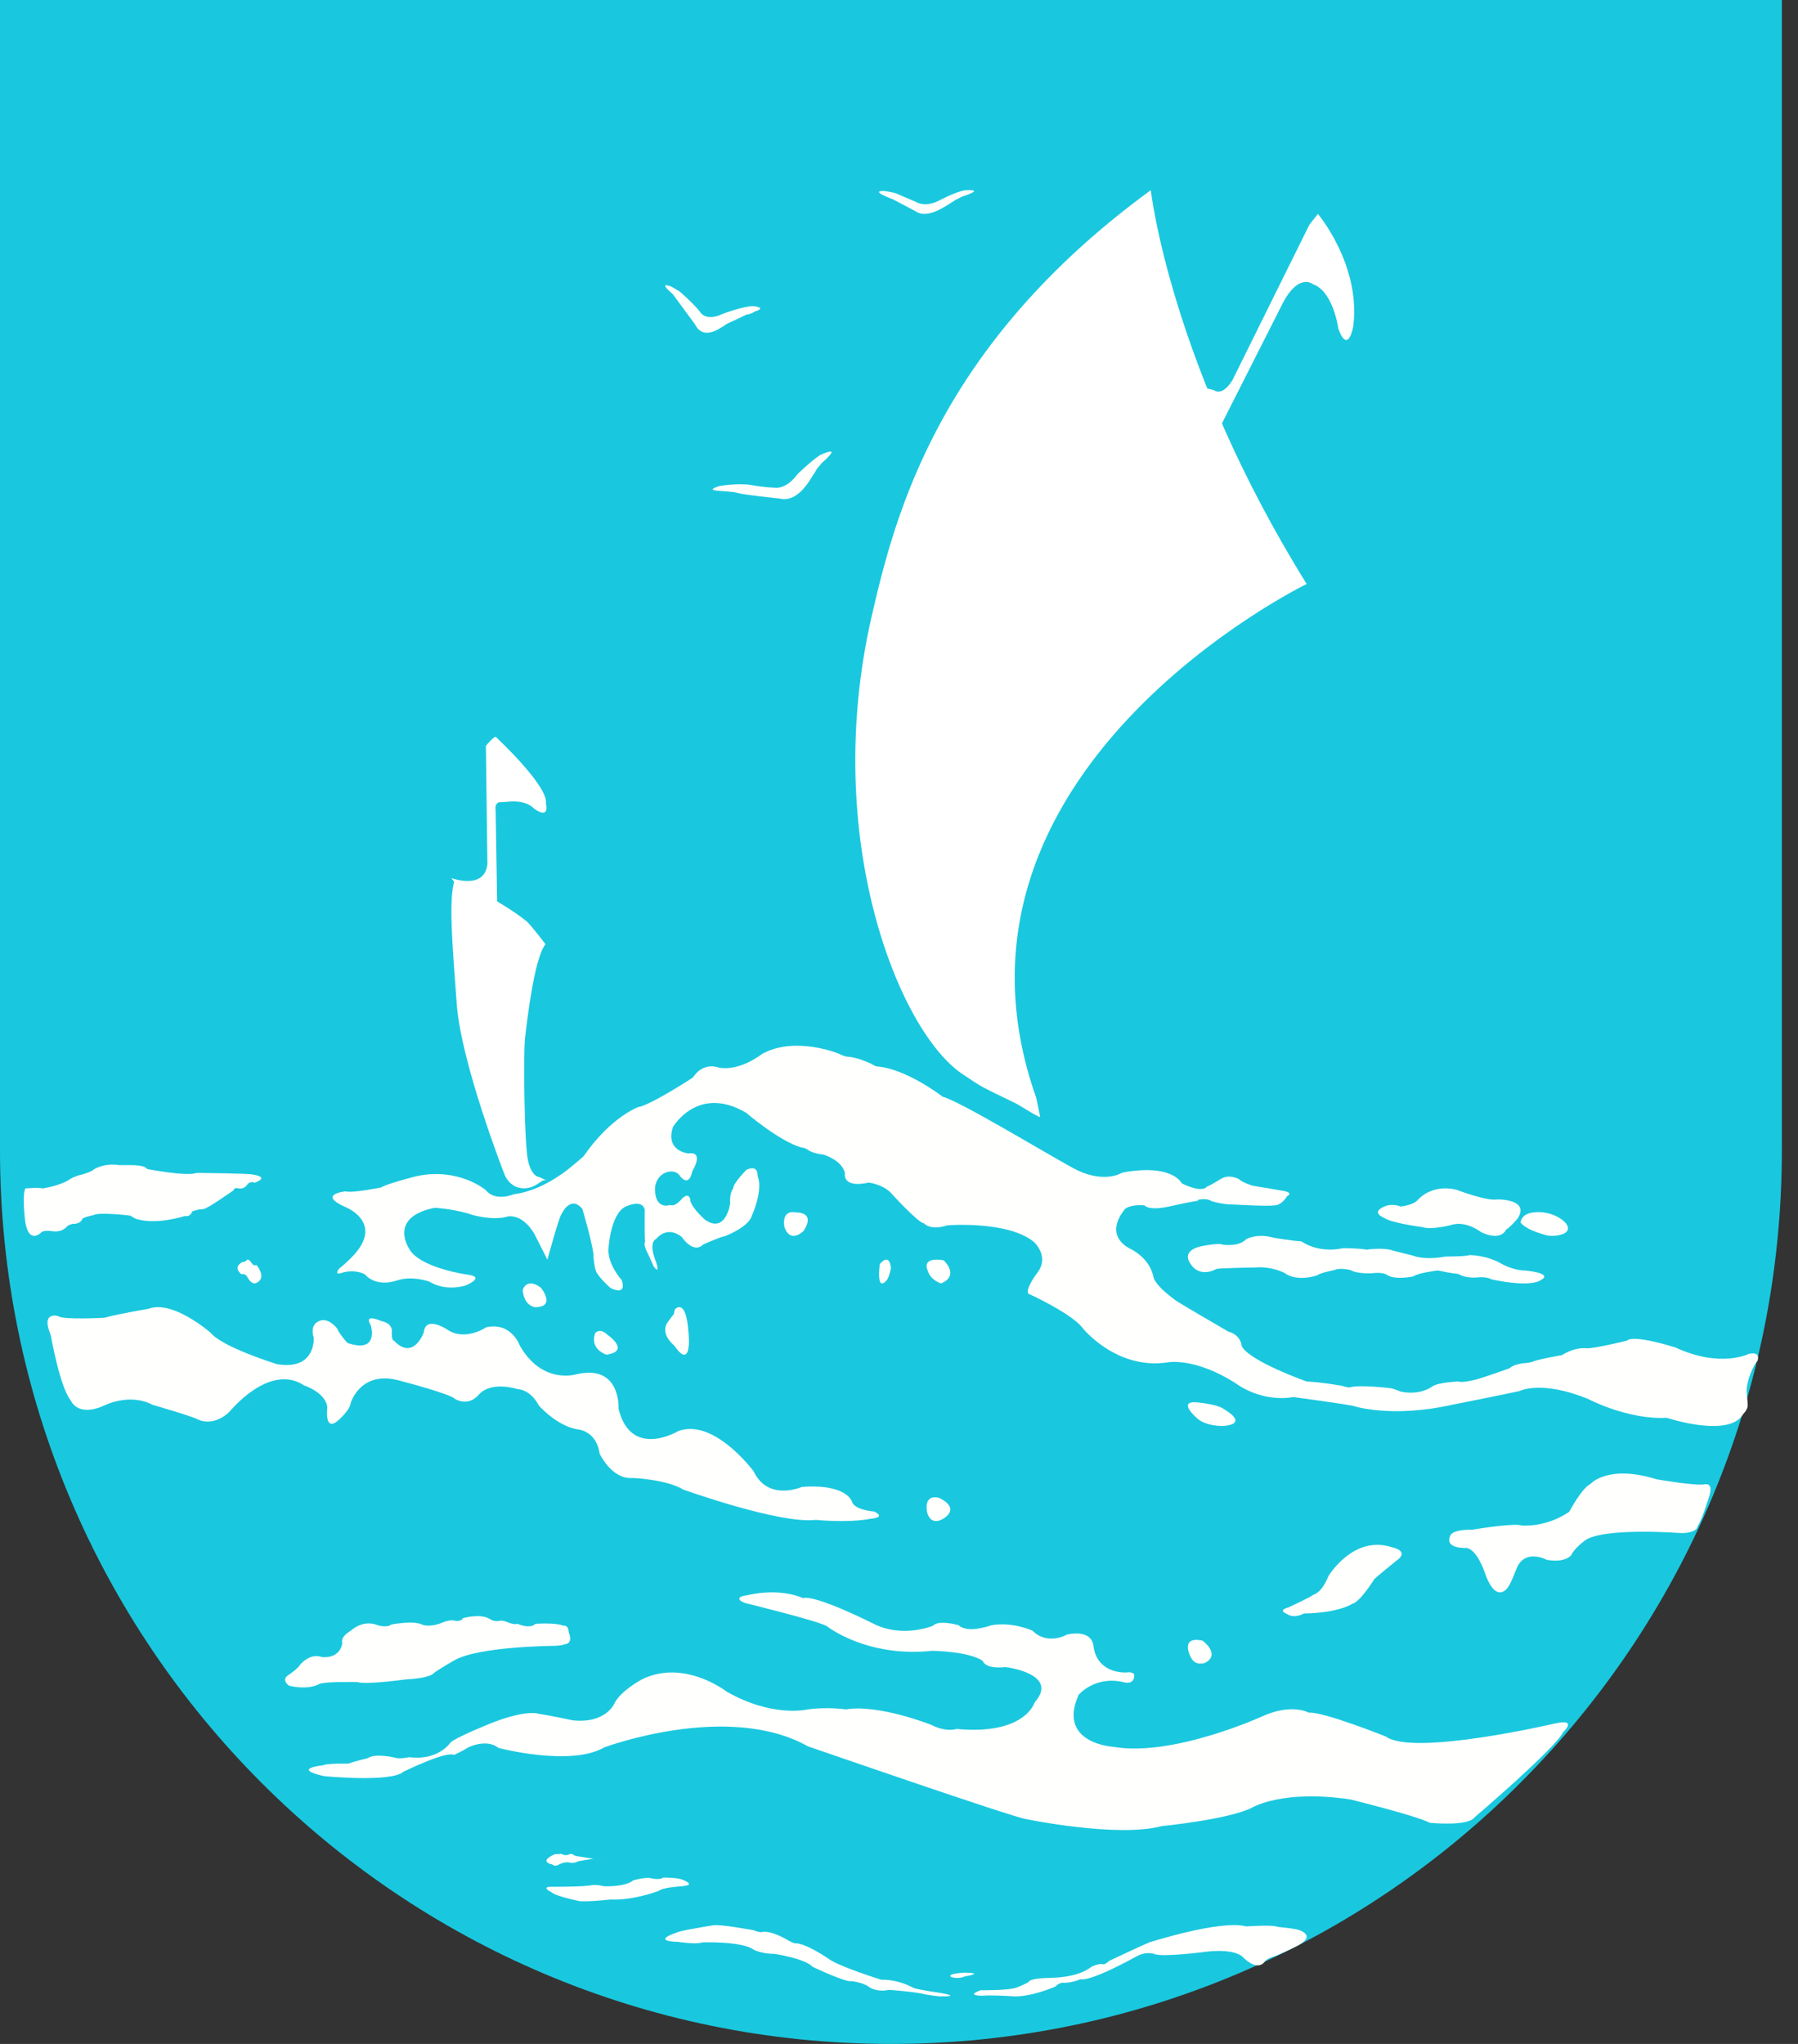
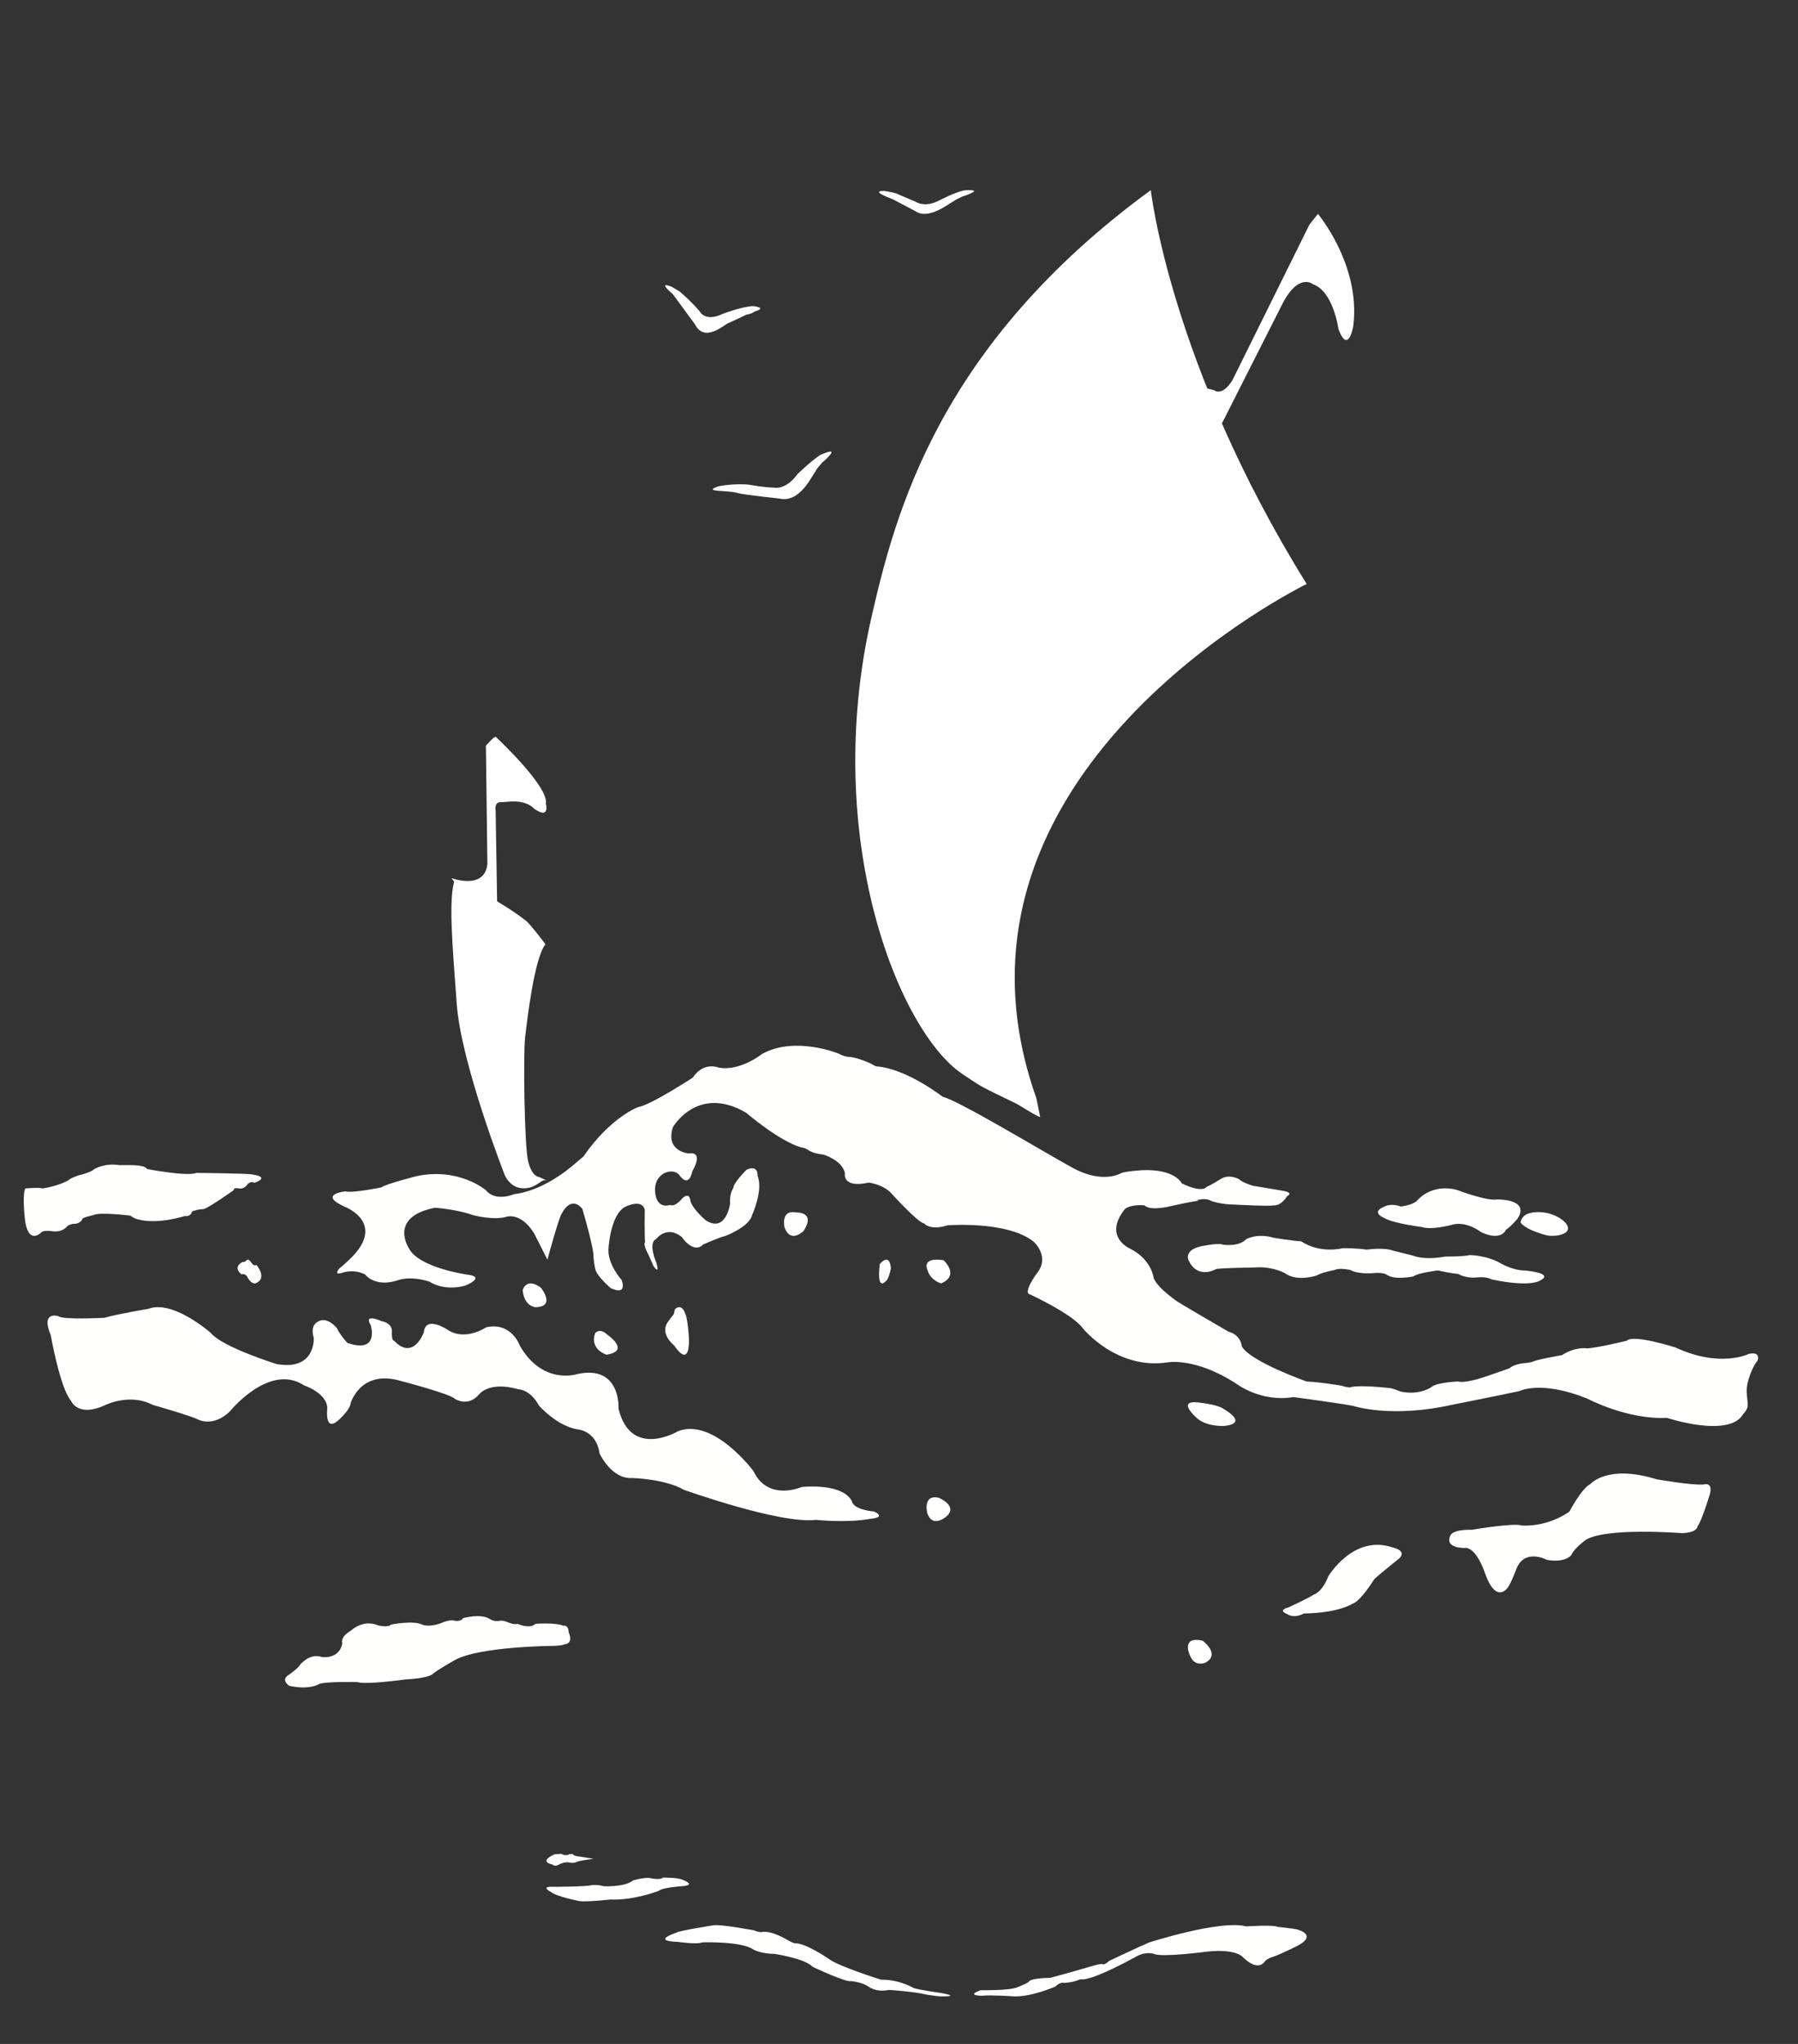
<svg xmlns="http://www.w3.org/2000/svg" width="66px" height="75px" viewBox="0 0 66 75" version="1.1">
  <rect x="0" y="0" width="66" height="75" fill="#333333" stroke="none" />
  <title>Wappen_pur Copy</title>
  <desc>Created with Sketch.</desc>
  <defs />
  <g id="Page-1" stroke="none" stroke-width="1" fill="none" fill-rule="evenodd">
    <g id="footer-copy" transform="translate(-360, -797)">
      <g id="Group-9" transform="translate(99, 594)">
        <g id="Wappen_pur-Copy" transform="translate(231, 203)">
          <rect id="Rectangle-9" x="0" y="0" width="125" height="75" />
          <g id="Group-23" transform="translate(30, 0)">
-             <path d="M0,42.216 C0.002,60.325 14.643,75 32.705,75 C50.767,75 65.406,60.325 65.407,42.216 L65.407,0 L0,0 L0,42.216 Z" id="Fill-1-Copy" fill="#19C8DE" />
            <path d="M56.751,45.322 C55.926,45.101 55.814,44.851 55.814,44.851 C55.851,44.699 55.94,44.477 56.486,44.477 C57.031,44.477 57.558,44.823 57.558,45.073 C57.558,45.322 57.018,45.394 56.751,45.322 Z" id="Fill-2" fill="#FFFFFE" />
            <path d="M52.037,44.036 C52.037,44.036 52.535,43.423 53.471,43.659 C53.471,43.659 54.567,44.083 54.965,44.012 C54.965,44.012 56.181,43.989 55.703,44.719 C55.703,44.719 55.423,45.048 55.284,45.119 C55.284,45.119 55.124,45.566 54.368,45.213 C54.368,45.213 53.81,44.766 53.252,44.954 C53.252,44.954 52.534,45.143 52.196,45.025 C52.196,45.025 51.1,44.884 50.821,44.695 C50.821,44.695 50.244,44.483 50.881,44.247 C50.881,44.247 51.1,44.154 51.419,44.271 C51.419,44.271 51.877,44.224 52.037,44.036" id="Fill-3" fill="#FFFFFE" />
            <path d="M47.79,45.563 C47.79,45.563 48.375,46 49.307,45.8 C49.307,45.8 49.837,45.799 50.166,45.854 C50.166,45.854 50.805,45.763 51.134,45.891 L51.865,46.073 C51.865,46.073 52.249,46.254 53.053,46.109 C53.053,46.109 53.784,46.109 53.948,46.054 C53.948,46.054 54.569,46.054 55.1,46.364 C55.1,46.364 55.538,46.618 55.959,46.618 C55.959,46.618 57.073,46.709 56.543,46.982 C56.543,46.982 56.214,47.255 54.753,46.946 C54.753,46.946 54.588,46.836 54.223,46.873 C54.223,46.873 53.839,46.927 53.528,46.746 C53.528,46.746 53.273,46.727 52.779,46.618 C52.779,46.618 52.03,46.709 51.884,46.836 C51.884,46.836 51.207,46.982 50.915,46.782 C50.915,46.782 50.805,46.691 50.495,46.709 C50.495,46.709 49.891,46.782 49.563,46.6 C49.563,46.6 49.161,46.509 48.996,46.6 C48.996,46.6 48.503,46.691 48.339,46.8 C48.339,46.8 47.608,47.055 47.151,46.709 C47.151,46.709 46.676,46.454 46.054,46.509 C46.054,46.509 44.83,46.527 44.647,46.564 C44.647,46.564 43.989,46.964 43.642,46.273 C43.642,46.273 43.387,45.836 44.209,45.709 C44.209,45.709 44.757,45.6 44.885,45.672 C44.885,45.672 45.469,45.763 45.744,45.472 C45.744,45.472 46.146,45.236 46.749,45.418 C46.749,45.418 47.516,45.545 47.735,45.545" id="Fill-4" fill="#FFFFFE" />
            <path d="M48.067,8.24 L48.378,7.849 C48.378,7.849 49.96,9.726 49.675,11.969 C49.675,11.969 49.493,13.038 49.13,12.073 C49.13,12.073 48.948,10.691 48.196,10.43 C48.196,10.43 47.651,9.961 47.029,11.239 L44.772,15.698 L43.605,14.081 L44.564,14.316 C44.564,14.316 44.85,14.576 45.239,13.951 L48.067,8.24" id="Fill-5" fill="#FFFFFF" />
            <path d="M16.698,32.267 C16.698,32.267 17.814,32.778 17.975,32.905 C18.075,32.985 18.767,33.351 19.34,33.813 C19.605,34.083 20.023,34.648 20.023,34.648 C19.605,35.163 19.344,37.494 19.274,38.083 C19.206,38.673 19.246,42.009 19.384,42.598 C19.523,43.188 19.781,43.186 19.781,43.186 C19.781,43.186 20.176,43.358 20.023,43.309 C19.87,43.26 19.671,43.628 19.186,43.603 C18.702,43.579 18.526,43.113 18.526,43.113 C18.526,43.113 16.926,39.038 16.765,36.833 C16.603,34.629 16.455,32.954 16.698,32.267" id="Fill-6" fill="#FFFFFF" />
            <path d="M18.194,27.035 C18.194,27.035 20.148,28.848 20.038,29.487 C20.038,29.487 20.203,30.1 19.597,29.666 C19.597,29.666 19.377,29.385 18.772,29.41 L18.414,29.436 C18.414,29.436 18.139,29.385 18.194,29.742 L18.249,33.14 L17.258,33.14 L16.57,32.22 C16.57,32.22 17.781,32.68 17.891,31.709 L17.836,27.367 C17.836,27.367 18.111,27.035 18.194,27.035" id="Fill-7" fill="#FFFFFF" />
            <path d="M25.686,11.428 C25.686,11.428 25.878,11.832 26.537,11.513 C26.537,11.513 27.283,11.233 27.652,11.233 C27.652,11.233 28.188,11.285 27.705,11.431 C27.705,11.431 27.595,11.518 27.397,11.547 C27.397,11.547 26.779,11.842 26.725,11.862 C26.578,11.917 25.859,12.594 25.508,11.896 L24.695,10.791 C24.695,10.791 24.094,10.295 24.665,10.527 C24.665,10.527 24.823,10.628 24.941,10.69 C24.941,10.69 25.401,11.079 25.686,11.428" id="Fill-8" fill="#FFFFFE" />
            <path d="M44.915,51.7 C44.915,51.7 45.891,52.235 44.915,52.325 C44.915,52.325 44.228,52.355 43.895,51.998 C43.895,51.998 43.186,51.373 43.984,51.462 C44.782,51.552 44.915,51.7 44.915,51.7" id="Fill-9" fill="#FFFFFE" />
            <path d="M51.113,56.78 C51.113,56.78 51.767,56.911 51.262,57.265 C51.262,57.265 50.496,57.881 50.44,57.955 C50.44,57.955 49.935,58.776 49.636,58.851 C49.636,58.851 49.15,59.186 47.861,59.205 C47.861,59.205 47.524,59.411 47.244,59.224 C47.244,59.224 46.87,59.093 47.3,58.981 C47.3,58.981 48.103,58.608 48.216,58.515 C48.216,58.515 48.515,58.459 48.758,57.843 C48.758,57.843 49.674,56.295 51.113,56.78" id="Fill-10" fill="#FFFFFE" />
            <path d="M44.145,60.203 C44.145,60.203 44.824,60.703 44.24,61.014 C44.24,61.014 43.877,61.17 43.703,60.796 C43.703,60.796 43.293,60.016 44.145,60.203" id="Fill-11" fill="#FFFFFE" />
            <path d="M60.805,54.28 C60.805,54.28 62.099,54.508 62.531,54.473 C62.531,54.473 62.944,54.333 62.728,54.945 C62.728,54.945 62.441,55.872 62.315,55.994 C62.315,55.994 62.333,56.239 61.74,56.257 C61.74,56.257 58.828,56.029 58.164,56.537 C58.164,56.537 57.786,56.817 57.678,57.062 C57.678,57.062 57.463,57.359 56.78,57.237 C56.78,57.237 56.007,56.817 55.684,57.517 C55.684,57.517 55.468,58.094 55.36,58.234 C55.36,58.234 54.929,58.933 54.497,57.691 C54.497,57.691 54.228,56.869 53.833,56.799 C53.833,56.799 53.006,56.852 53.239,56.344 C53.239,56.344 53.294,56.117 54.03,56.134 C54.03,56.134 55.558,55.872 55.863,55.977 C55.863,55.977 56.744,56.064 57.606,55.47 C57.606,55.47 58.056,54.612 58.379,54.455 C58.379,54.455 59.008,53.72 60.805,54.28" id="Fill-12" fill="#FFFFFE" />
            <path d="M34.459,54.959 C34.459,54.959 35.222,55.272 34.703,55.674 C34.703,55.674 34.215,56.076 34.037,55.518 C34.037,55.518 33.858,54.825 34.459,54.959" id="Fill-13" fill="#FFFFFE" />
            <path d="M22.292,48.974 C22.292,48.974 23.172,49.573 22.262,49.709 C22.262,49.709 21.636,49.519 21.845,48.92 C21.845,48.92 22.009,48.702 22.292,48.974" id="Fill-14" fill="#FFFFFE" />
            <path d="M19.86,47.256 C19.86,47.256 20.426,47.965 19.644,47.965 C19.644,47.965 19.24,47.938 19.186,47.338 C19.186,47.338 19.321,46.847 19.86,47.256" id="Fill-15" fill="#FFFFFE" />
            <path d="M24.775,48.044 C24.775,48.044 25.134,47.643 25.248,48.646 C25.248,48.646 25.32,49.229 25.277,49.409 C25.277,49.409 25.248,50.111 24.746,49.369 C24.746,49.369 24.201,48.947 24.517,48.506 C24.832,48.065 24.689,48.345 24.775,48.044" id="Fill-16" fill="#FFFFFE" />
            <path d="M29.232,44.49 C29.232,44.49 29.954,44.46 29.503,45.16 C29.503,45.16 29.034,45.655 28.799,45.043 C28.799,45.043 28.637,44.374 29.232,44.49" id="Fill-17" fill="#FFFFFE" />
            <path d="M32.293,46.388 C32.293,46.388 32.647,45.928 32.703,46.533 C32.703,46.533 32.666,46.776 32.573,46.945 C32.573,46.945 32.163,47.525 32.293,46.388" id="Fill-18" fill="#FFFFFE" />
            <path d="M34.636,46.243 C34.636,46.243 35.249,46.799 34.546,47.093 C34.546,47.093 34.16,46.995 34.046,46.603 C34.046,46.603 33.797,46.112 34.636,46.243" id="Fill-19" fill="#FFFFFE" />
            <path d="M9.415,46.42 C9.428,46.43 9.817,46.898 9.403,47.08 C9.403,47.08 9.257,47.171 9.087,46.875 C9.087,46.875 9.026,46.715 8.867,46.761 C8.867,46.761 8.515,46.511 8.904,46.306 C8.904,46.306 8.953,46.329 9.038,46.26 C9.038,46.26 9.099,46.146 9.208,46.306 C9.318,46.465 9.337,46.43 9.415,46.42" id="Fill-20" fill="#FFFFFE" />
            <path d="M9.29,43.102 C9.29,43.102 9.938,43.181 9.338,43.403 C9.338,43.403 9.259,43.324 9.1,43.435 C9.1,43.435 8.99,43.641 8.784,43.609 C8.579,43.577 8.595,43.624 8.579,43.672 C8.579,43.672 7.599,44.368 7.457,44.368 C7.457,44.368 7.299,44.368 7.172,44.416 C7.172,44.416 7.03,44.432 7.03,44.511 C7.03,44.511 6.967,44.653 6.777,44.622 C6.777,44.622 5.813,44.938 5.086,44.749 C5.086,44.749 4.991,44.749 4.785,44.606 C4.785,44.606 3.616,44.463 3.426,44.59 C3.426,44.59 2.999,44.669 3.015,44.749 C3.015,44.749 2.936,44.923 2.683,44.907 C2.683,44.907 2.509,44.938 2.462,45.002 C2.462,45.002 2.288,45.239 1.908,45.176 C1.908,45.176 1.608,45.129 1.513,45.223 C1.513,45.223 1.071,45.683 0.928,44.844 C0.928,44.844 0.802,43.878 0.928,43.609 C0.928,43.609 1.45,43.562 1.561,43.609 C1.561,43.609 2.24,43.514 2.604,43.245 C2.604,43.245 2.809,43.134 2.999,43.102 C2.999,43.102 3.378,42.992 3.442,42.912 C3.442,42.912 3.821,42.659 4.39,42.754 C4.39,42.754 5.07,42.738 5.165,42.786 C5.165,42.786 5.307,42.785 5.402,42.896 C5.402,42.896 6.887,43.182 7.204,43.039 C7.204,43.039 9.211,43.055 9.29,43.102" id="Fill-21" fill="#FFFFFE" />
            <path d="M19.001,59.585 C19.001,59.585 19.443,59.791 19.657,59.585 C19.657,59.585 20.389,59.53 20.678,59.654 C20.678,59.654 20.861,59.599 20.877,59.9 C20.877,59.9 21.075,60.311 20.709,60.338 C20.709,60.338 20.694,60.379 20.343,60.393 C20.343,60.393 17.613,60.407 16.699,60.913 C16.699,60.913 16.043,61.282 15.89,61.42 C15.89,61.42 15.753,61.584 14.884,61.625 C14.884,61.625 13.42,61.83 13.115,61.721 C13.115,61.721 11.865,61.693 11.697,61.803 C11.697,61.803 11.346,62.022 10.614,61.857 C10.614,61.857 10.279,61.639 10.614,61.447 C10.614,61.447 10.965,61.201 11.011,61.091 C11.011,61.091 11.362,60.639 11.819,60.804 C11.819,60.804 12.459,60.899 12.566,60.297 C12.566,60.297 12.459,60.078 12.886,59.832 C12.886,59.832 13.313,59.407 13.877,59.64 C13.877,59.64 14.243,59.736 14.35,59.613 C14.35,59.613 15.174,59.448 15.494,59.613 C15.494,59.613 15.753,59.736 16.226,59.544 C16.226,59.544 16.516,59.407 16.714,59.476 C16.714,59.476 16.942,59.503 16.988,59.38 C16.988,59.38 17.629,59.188 17.979,59.407 C17.979,59.407 18.132,59.517 18.33,59.476 C18.33,59.476 18.437,59.435 18.681,59.544 C18.681,59.544 18.879,59.626 19.001,59.585" id="Fill-22" fill="#FFFFFE" />
            <path d="M20.361,68.04 C20.361,68.04 19.735,68.298 20.283,68.418 C20.283,68.418 20.361,68.521 20.549,68.401 C20.549,68.401 20.753,68.298 20.925,68.349 C20.925,68.349 21.082,68.384 21.223,68.298 C21.223,68.298 21.755,68.195 21.802,68.212 C21.802,68.212 21.63,68.178 21.285,68.126 C21.285,68.126 21.05,68.109 21.035,68.04 C21.035,68.04 20.941,68.007 20.862,68.058 C20.862,68.058 20.768,68.109 20.596,68.023 C20.596,68.023 20.424,68.04 20.361,68.04" id="Fill-23" fill="#FFFFFE" />
            <path d="M25.01,68.959 C25.01,68.959 25.631,69.171 25.025,69.213 C25.025,69.213 24.324,69.256 24.181,69.383 C24.181,69.383 23.256,69.742 22.411,69.7 C22.411,69.7 21.662,69.785 21.296,69.764 C21.296,69.764 20.419,69.595 20.228,69.425 C20.228,69.425 19.797,69.213 20.308,69.234 C20.308,69.234 21.535,69.234 21.726,69.171 C21.726,69.171 21.949,69.15 22.157,69.213 C22.157,69.213 22.922,69.256 23.24,69.001 C23.24,69.001 23.655,68.874 23.878,68.917 C23.878,68.917 24.229,69.001 24.34,68.895 C24.34,68.895 24.834,68.896 25.01,68.959" id="Fill-24" fill="#FFFFFE" />
            <path d="M24.83,70.918 C24.83,70.918 23.864,71.222 24.892,71.256 C24.892,71.256 25.582,71.358 25.781,71.273 C25.781,71.273 27.237,71.222 27.667,71.544 C27.667,71.544 27.958,71.696 28.433,71.696 C28.433,71.696 29.553,71.865 29.829,72.17 C29.829,72.17 31.039,72.745 31.239,72.695 C31.239,72.695 31.638,72.728 31.883,72.898 C31.883,72.898 32.143,73.118 32.634,73.017 C32.634,73.017 33.615,73.084 33.983,73.186 C33.983,73.186 34.49,73.271 34.581,73.254 C34.581,73.254 35.272,73.27 34.566,73.135 C34.566,73.135 33.738,73.017 33.539,72.949 C33.539,72.949 33.002,72.627 32.343,72.644 C32.343,72.644 30.779,72.153 30.426,71.882 C30.426,71.882 29.568,71.29 29.184,71.307 C29.184,71.307 29.123,71.307 28.939,71.205 C28.939,71.205 28.295,70.799 27.927,70.9 C27.927,70.9 27.774,70.883 27.682,70.833 C27.682,70.833 26.425,70.596 26.18,70.647 C26.18,70.647 24.892,70.85 24.83,70.918" id="Fill-25" fill="#FFFFFE" />
-             <path d="M35.394,72.384 C35.394,72.384 36.208,72.384 35.394,72.528 C35.394,72.528 35.23,72.624 34.933,72.552 C34.933,72.552 34.662,72.432 35.394,72.384" id="Fill-26" fill="#FFFFFE" />
-             <path d="M47.63,70.805 C47.63,70.805 48.424,71.007 47.568,71.428 C47.568,71.428 47.069,71.681 46.743,71.799 C46.743,71.799 46.54,71.849 46.431,71.968 C46.431,71.968 46.213,72.389 45.622,71.816 C45.622,71.816 45.388,71.496 44.298,71.614 C44.298,71.614 42.648,71.832 42.368,71.698 C42.368,71.698 42.103,71.597 41.761,71.765 C41.761,71.765 40.048,72.726 39.659,72.625 C39.659,72.625 39.425,72.743 39.068,72.76 C39.068,72.76 38.927,72.709 38.74,72.894 C38.74,72.894 37.791,73.316 37.121,73.249 C37.121,73.249 36.405,73.198 36.047,73.232 C36.047,73.232 35.424,73.232 36,73.029 C36,73.029 37.028,73.046 37.324,72.928 C37.324,72.928 37.635,72.81 37.759,72.726 C37.759,72.726 37.744,72.591 38.554,72.574 C38.554,72.574 39.534,72.591 40.064,72.17 C40.064,72.17 40.297,72.052 40.469,72.069 C40.469,72.069 40.515,72.136 40.718,71.951 C40.718,71.951 41.932,71.377 42.181,71.277 C42.181,71.277 44.796,70.434 45.746,70.687 C45.746,70.687 46.742,70.619 46.898,70.704 C46.898,70.704 47.552,70.771 47.63,70.805" id="Fill-27" fill="#FFFFFE" />
+             <path d="M47.63,70.805 C47.63,70.805 48.424,71.007 47.568,71.428 C47.568,71.428 47.069,71.681 46.743,71.799 C46.743,71.799 46.54,71.849 46.431,71.968 C46.431,71.968 46.213,72.389 45.622,71.816 C45.622,71.816 45.388,71.496 44.298,71.614 C44.298,71.614 42.648,71.832 42.368,71.698 C42.368,71.698 42.103,71.597 41.761,71.765 C41.761,71.765 40.048,72.726 39.659,72.625 C39.659,72.625 39.425,72.743 39.068,72.76 C39.068,72.76 38.927,72.709 38.74,72.894 C38.74,72.894 37.791,73.316 37.121,73.249 C37.121,73.249 36.405,73.198 36.047,73.232 C36.047,73.232 35.424,73.232 36,73.029 C36,73.029 37.028,73.046 37.324,72.928 C37.324,72.928 37.635,72.81 37.759,72.726 C37.759,72.726 37.744,72.591 38.554,72.574 C40.064,72.17 40.297,72.052 40.469,72.069 C40.469,72.069 40.515,72.136 40.718,71.951 C40.718,71.951 41.932,71.377 42.181,71.277 C42.181,71.277 44.796,70.434 45.746,70.687 C45.746,70.687 46.742,70.619 46.898,70.704 C46.898,70.704 47.552,70.771 47.63,70.805" id="Fill-27" fill="#FFFFFE" />
            <path d="M2.14,48.294 C2.14,48.294 1.483,48.089 1.862,48.99 C1.862,48.99 2.2,50.915 2.598,51.387 C2.598,51.387 2.837,52.022 3.832,51.571 C3.832,51.571 4.748,51.1 5.604,51.55 C5.604,51.55 7.038,51.96 7.257,52.083 C7.257,52.083 7.814,52.391 8.431,51.796 C8.431,51.796 9.885,49.994 11.159,50.834 C11.159,50.834 11.975,51.1 12.015,51.653 C12.015,51.653 11.895,52.595 12.433,52.104 C12.433,52.104 12.851,51.735 12.871,51.489 C12.871,51.489 13.229,50.24 14.703,50.67 C14.703,50.67 16.514,51.141 16.693,51.326 C16.693,51.326 17.171,51.653 17.589,51.162 C17.589,51.162 17.948,50.67 19.023,50.977 C19.023,50.977 19.46,50.977 19.779,51.571 C19.779,51.571 20.436,52.329 21.213,52.452 C21.213,52.452 21.889,52.493 22.009,53.333 C22.009,53.333 22.447,54.295 23.223,54.234 C23.223,54.234 24.437,54.274 25.094,54.663 C25.094,54.663 28.638,55.934 29.952,55.77 C29.952,55.77 31.107,55.893 31.963,55.729 C31.963,55.729 32.56,55.688 32.082,55.462 C32.082,55.462 31.425,55.421 31.286,55.135 C31.286,55.135 31.147,54.439 29.434,54.561 C29.434,54.561 28.2,55.114 27.662,53.987 C27.662,53.987 26.209,52.021 24.895,52.513 C24.895,52.513 23.163,53.558 22.705,51.694 C22.705,51.694 22.805,50.055 21.173,50.424 C21.173,50.424 19.918,50.834 19.082,49.379 C19.082,49.379 18.783,48.499 17.848,48.703 C17.848,48.703 17.071,49.236 16.414,48.785 C16.414,48.785 15.618,48.253 15.558,48.888 C15.558,48.888 15.18,49.952 14.463,49.195 C14.463,49.195 14.364,49.215 14.384,48.826 C14.384,48.826 14.403,48.56 14.006,48.478 C14.006,48.478 13.329,48.17 13.607,48.621 C13.607,48.621 13.946,49.686 12.751,49.277 C12.751,49.277 12.453,48.949 12.373,48.744 C12.373,48.744 11.995,48.252 11.636,48.519 C11.636,48.519 11.378,48.642 11.517,49.092 C11.517,49.092 11.597,50.301 10.164,50.055 C10.164,50.055 8.173,49.441 7.735,48.908 C7.735,48.908 6.341,47.679 5.445,48.027 C5.445,48.027 4.33,48.212 3.832,48.355 C3.832,48.355 2.28,48.438 2.14,48.294" id="Fill-28" fill="#FFFFFE" />
-             <path d="M11.855,64.776 C11.855,64.776 10.663,64.895 11.896,65.174 C11.896,65.174 14.36,65.413 14.805,65.015 C14.805,65.015 16.381,64.238 16.664,64.397 C16.664,64.397 17.008,64.238 17.189,64.119 C17.189,64.119 17.856,63.781 18.3,64.139 C18.3,64.139 20.948,64.836 22.18,64.119 C22.18,64.119 26.706,62.426 29.656,64.079 C29.656,64.079 37.192,66.688 37.657,66.748 C37.657,66.748 41.011,67.445 42.648,67.007 C42.648,67.007 45.093,66.767 45.961,66.329 C45.961,66.329 47.073,65.652 49.578,66.031 C49.578,66.031 52.003,66.628 52.488,66.887 C52.488,66.887 53.882,67.026 54.124,66.688 C54.124,66.688 57.094,64.158 57.377,63.561 C57.377,63.561 57.943,63.044 57.074,63.242 C57.074,63.242 51.881,64.457 50.871,63.72 C50.871,63.72 48.588,62.805 48.042,62.844 C48.042,62.844 47.416,62.486 46.325,62.984 C46.325,62.984 43.051,64.478 40.869,64.099 C40.869,64.099 38.788,63.979 39.596,62.187 C39.596,62.187 40.202,61.47 41.253,61.729 C41.253,61.729 41.637,61.848 41.637,61.47 C41.637,61.47 41.637,61.33 41.354,61.37 C41.354,61.37 40.303,61.45 40.142,60.434 C40.142,60.434 40.162,59.777 39.172,59.976 C39.172,59.976 38.465,60.395 37.899,59.837 C37.899,59.837 37.192,59.498 36.384,59.638 C36.384,59.638 35.535,59.956 35.192,59.638 C35.192,59.638 34.464,59.418 34.242,59.657 C34.242,59.657 33.11,60.136 32.019,59.558 C32.019,59.558 29.918,58.502 29.473,58.642 C29.473,58.642 28.807,58.303 27.695,58.483 L27.271,58.562 C27.271,58.562 26.927,58.662 27.352,58.822 C27.352,58.822 30.12,59.499 30.362,59.678 C30.362,59.678 31.817,60.833 34.221,60.574 C34.221,60.574 35.595,60.594 36.08,60.952 C36.08,60.952 36.141,61.251 36.909,61.171 C36.909,61.171 38.909,61.41 37.98,62.466 C37.98,62.466 37.636,63.68 35.11,63.442 C35.11,63.442 34.747,63.581 34.161,63.282 C34.161,63.282 32.241,62.525 31.049,62.725 C31.049,62.725 30.403,62.625 29.655,62.725 C29.655,62.725 28.362,63.043 26.665,62.067 C26.665,62.067 25.109,60.853 23.553,61.629 C23.553,61.629 22.765,62.048 22.543,62.525 C22.543,62.525 22.22,63.262 21.007,63.123 C21.007,63.123 20.179,62.943 19.754,62.883 C19.754,62.883 19.35,62.724 18.097,63.202 C18.097,63.202 16.643,63.78 16.522,63.959 C16.522,63.959 16.077,64.616 15.026,64.477 C15.026,64.477 14.663,64.557 14.501,64.497 C14.501,64.497 13.774,64.317 13.491,64.517 C13.491,64.517 12.986,64.636 12.784,64.716 C12.784,64.716 11.997,64.697 11.855,64.776" id="Fill-29" fill="#FFFFFE" />
            <path d="M12.687,43.716 C12.687,43.716 11.622,43.819 12.672,44.288 C12.672,44.288 14.262,44.904 12.774,46.266 C12.774,46.266 12.527,46.501 12.468,46.53 C12.468,46.53 12.191,46.838 12.599,46.691 C12.599,46.691 13.008,46.559 13.401,46.765 C13.401,46.765 13.751,47.248 14.582,46.985 C14.582,46.985 15.02,46.794 15.764,47.028 C15.764,47.028 16.274,47.395 17.076,47.175 C17.076,47.175 17.893,46.853 17.12,46.765 C17.12,46.765 15.356,46.515 15.006,45.797 C15.006,45.797 14.247,44.654 15.968,44.317 C15.968,44.317 16.784,44.376 17.339,44.581 C17.339,44.581 18.126,44.801 18.622,44.64 C18.622,44.64 19.146,44.493 19.613,45.27 L20.094,46.223 C20.094,46.223 20.532,44.611 20.619,44.537 C20.619,44.537 20.94,43.833 21.378,44.361 C21.378,44.361 21.815,45.841 21.786,46.134 C21.786,46.134 21.815,46.486 21.873,46.633 C21.873,46.633 21.946,46.853 22.413,47.263 C22.413,47.263 23.025,47.585 22.821,46.97 C22.821,46.97 22.267,46.369 22.34,45.768 C22.34,45.768 22.413,44.581 22.938,44.288 C22.938,44.288 23.565,43.965 23.667,44.39 C23.667,44.39 23.653,45.431 23.681,45.578 C23.681,45.578 23.579,45.636 23.813,46.061 L23.988,46.457 C23.988,46.457 24.236,46.823 24.09,46.325 C24.09,46.325 23.769,45.607 24.09,45.46 C24.09,45.46 24.469,44.947 25.023,45.387 C25.023,45.387 25.446,46.032 25.811,45.665 C25.811,45.665 26.437,45.387 26.612,45.358 C26.612,45.358 27.487,45.035 27.604,44.595 C27.604,44.595 28.027,43.672 27.808,43.145 C27.808,43.145 27.852,42.72 27.4,42.925 C27.4,42.925 26.904,43.423 26.919,43.599 C26.919,43.599 26.773,43.761 26.802,44.156 C26.802,44.156 26.656,45.27 25.898,44.772 C25.898,44.772 25.417,44.361 25.344,44.068 C25.344,44.068 25.329,43.717 25.052,43.965 C25.052,43.965 24.79,44.302 24.6,44.215 C24.6,44.215 24.09,44.405 24.046,43.716 C24.002,43.028 24.702,42.823 24.935,43.115 C24.935,43.115 25.271,43.643 25.417,42.969 C25.417,42.969 25.869,42.236 25.271,42.324 C25.271,42.324 24.41,42.251 24.702,41.357 C24.702,41.357 25.606,39.789 27.385,40.829 C27.385,40.829 28.595,41.87 29.412,42.104 C29.412,42.104 29.543,42.105 29.703,42.222 C29.703,42.222 29.849,42.324 30.228,42.368 C30.228,42.368 30.899,42.559 31.016,43.043 C31.016,43.043 30.885,43.614 31.891,43.394 C31.891,43.394 32.387,43.453 32.693,43.761 C32.693,43.761 33.699,44.874 33.918,44.889 C33.918,44.889 34.136,45.168 34.778,44.962 C34.778,44.962 36.98,44.786 37.942,45.563 C37.942,45.563 38.584,46.12 38.03,46.765 C38.03,46.765 37.534,47.454 37.811,47.498 C37.811,47.498 39.371,48.216 39.75,48.743 C39.75,48.743 40.989,50.282 42.871,49.989 C42.871,49.989 43.848,49.799 45.35,50.751 C45.35,50.751 46.254,51.469 47.479,51.264 C47.479,51.264 49.126,51.484 49.665,51.586 C49.665,51.586 51.05,52.055 53.325,51.542 C53.325,51.542 54.959,51.22 55.775,51.044 C55.775,51.044 56.562,50.633 58.269,51.322 C58.269,51.322 59.727,52.099 61.185,52.026 C61.185,52.026 63.483,52.789 63.994,51.88 C63.994,51.88 64.122,51.759 64.151,51.612 C64.151,51.612 64.167,51.565 64.119,51.139 C64.072,50.713 64.392,50.033 64.509,49.945 C64.509,49.945 64.67,49.578 64.189,49.681 C64.189,49.681 63.153,50.208 61.505,49.446 C61.505,49.446 59.96,48.948 59.712,49.197 C59.712,49.197 58.572,49.475 58.254,49.476 C58.254,49.476 57.846,49.402 57.335,49.725 C57.335,49.725 56.402,49.886 56.242,49.974 C56.242,49.974 56.052,50.018 55.965,50.018 C55.965,50.018 55.572,50.047 55.411,50.208 C55.411,50.208 54.215,50.633 54.128,50.633 C54.128,50.633 53.675,50.751 53.53,50.692 C53.53,50.692 52.771,50.721 52.567,50.882 C52.567,50.882 52.13,51.22 51.401,51.059 C51.401,51.059 51.241,50.985 51.066,50.941 C51.066,50.941 49.885,50.795 49.535,50.912 C49.535,50.912 49.375,50.897 49.273,50.853 C49.273,50.853 48.543,50.721 47.96,50.692 C47.96,50.692 45.89,49.959 45.583,49.403 C45.583,49.403 45.569,48.992 45.087,48.86 C45.087,48.86 43.26,47.802 43.133,47.702 C42.871,47.497 42.492,47.219 42.346,46.896 C42.346,46.896 42.288,46.237 41.501,45.827 C41.501,45.827 40.465,45.402 41.296,44.361 C41.296,44.361 41.486,44.185 42.011,44.229 C42.011,44.229 42.157,44.449 42.973,44.259 C42.973,44.259 43.935,44.039 44.009,44.068 C44.082,44.097 43.935,44.039 43.935,44.039 C43.935,44.039 44.257,43.936 44.461,44.068 C44.461,44.068 44.825,44.2 45.307,44.2 C45.307,44.2 46.648,44.273 46.736,44.229 C46.736,44.229 46.998,44.288 47.246,43.892 C47.246,43.892 47.538,43.76 47.042,43.687 C47.042,43.687 46.109,43.526 45.992,43.511 C45.992,43.511 45.598,43.394 45.496,43.277 C45.496,43.277 45.132,43.057 44.811,43.262 C44.811,43.262 44.388,43.527 44.301,43.541 C44.301,43.541 44.169,43.805 43.382,43.423 C43.382,43.423 43.134,42.881 41.909,42.94 C41.909,42.94 41.238,42.984 41.136,43.057 C41.136,43.057 40.466,43.453 39.372,42.852 C38.278,42.251 35.202,40.39 34.604,40.244 C34.604,40.244 33.263,39.203 32.17,39.13 C32.17,39.13 32.14,39.13 31.965,39.027 C31.965,39.027 31.47,38.793 31.134,38.778 C31.134,38.778 31.003,38.778 30.784,38.661 C30.784,38.661 29.18,38.001 27.97,38.676 C27.97,38.676 27.168,39.32 26.38,39.174 C26.38,39.174 25.827,38.939 25.433,39.54 C25.433,39.54 23.887,40.552 23.421,40.625 C23.421,40.625 22.415,40.991 21.423,42.427 C21.423,42.427 20.796,42.984 20.519,43.145 C20.519,43.145 19.732,43.717 18.871,43.819 C18.871,43.819 18.186,44.113 17.836,43.673 C17.836,43.673 16.844,42.823 15.284,43.16 C15.284,43.16 14.132,43.453 14.001,43.57 C14.001,43.57 12.933,43.789 12.687,43.716" id="Fill-30" fill="#FFFFFE" />
            <path d="M42.243,6.977 C42.243,6.977 42.955,13.373 47.965,21.429 C47.965,21.429 33.794,28.314 38.043,40.301 L38.183,40.988 C38.076,40.98 37.412,40.549 37.314,40.501 C35.969,39.847 36.108,39.935 35.323,39.408 C32.996,37.844 30.142,30.753 31.986,22.663 C32.861,18.829 34.458,12.665 42.243,6.977" id="Fill-31" fill="#FFFFFF" />
            <path d="M33.615,7.405 C33.615,7.405 33.954,7.647 34.516,7.336 C34.516,7.336 35.044,7.059 35.394,6.985 C35.394,6.985 36.038,6.929 35.608,7.107 C35.608,7.107 35.515,7.152 35.334,7.208 C34.966,7.377 35.046,7.369 34.973,7.403 C34.845,7.463 34.082,8.078 33.616,7.756 L32.768,7.309 C32.768,7.309 31.882,6.991 32.467,7.008 C32.467,7.008 32.79,7.055 32.909,7.103 C32.909,7.103 33.278,7.265 33.615,7.405" id="Fill-32" fill="#FFFFFE" />
            <path d="M28.447,17.896 C28.447,17.896 28.853,17.976 29.275,17.397 C29.275,17.397 29.755,16.928 30.098,16.702 C30.098,16.702 30.779,16.374 30.417,16.75 C30.417,16.75 30.344,16.839 30.178,16.976 C29.879,17.316 29.964,17.275 29.905,17.343 C29.801,17.463 29.356,18.464 28.622,18.295 C28.622,18.295 27.275,18.154 27.077,18.09 C26.75,17.983 25.716,18.063 26.382,17.841 C26.382,17.841 27.007,17.72 27.54,17.792 C27.623,17.804 27.978,17.879 28.447,17.896" id="Fill-33" fill="#FFFFFE" />
          </g>
        </g>
      </g>
    </g>
  </g>
</svg>